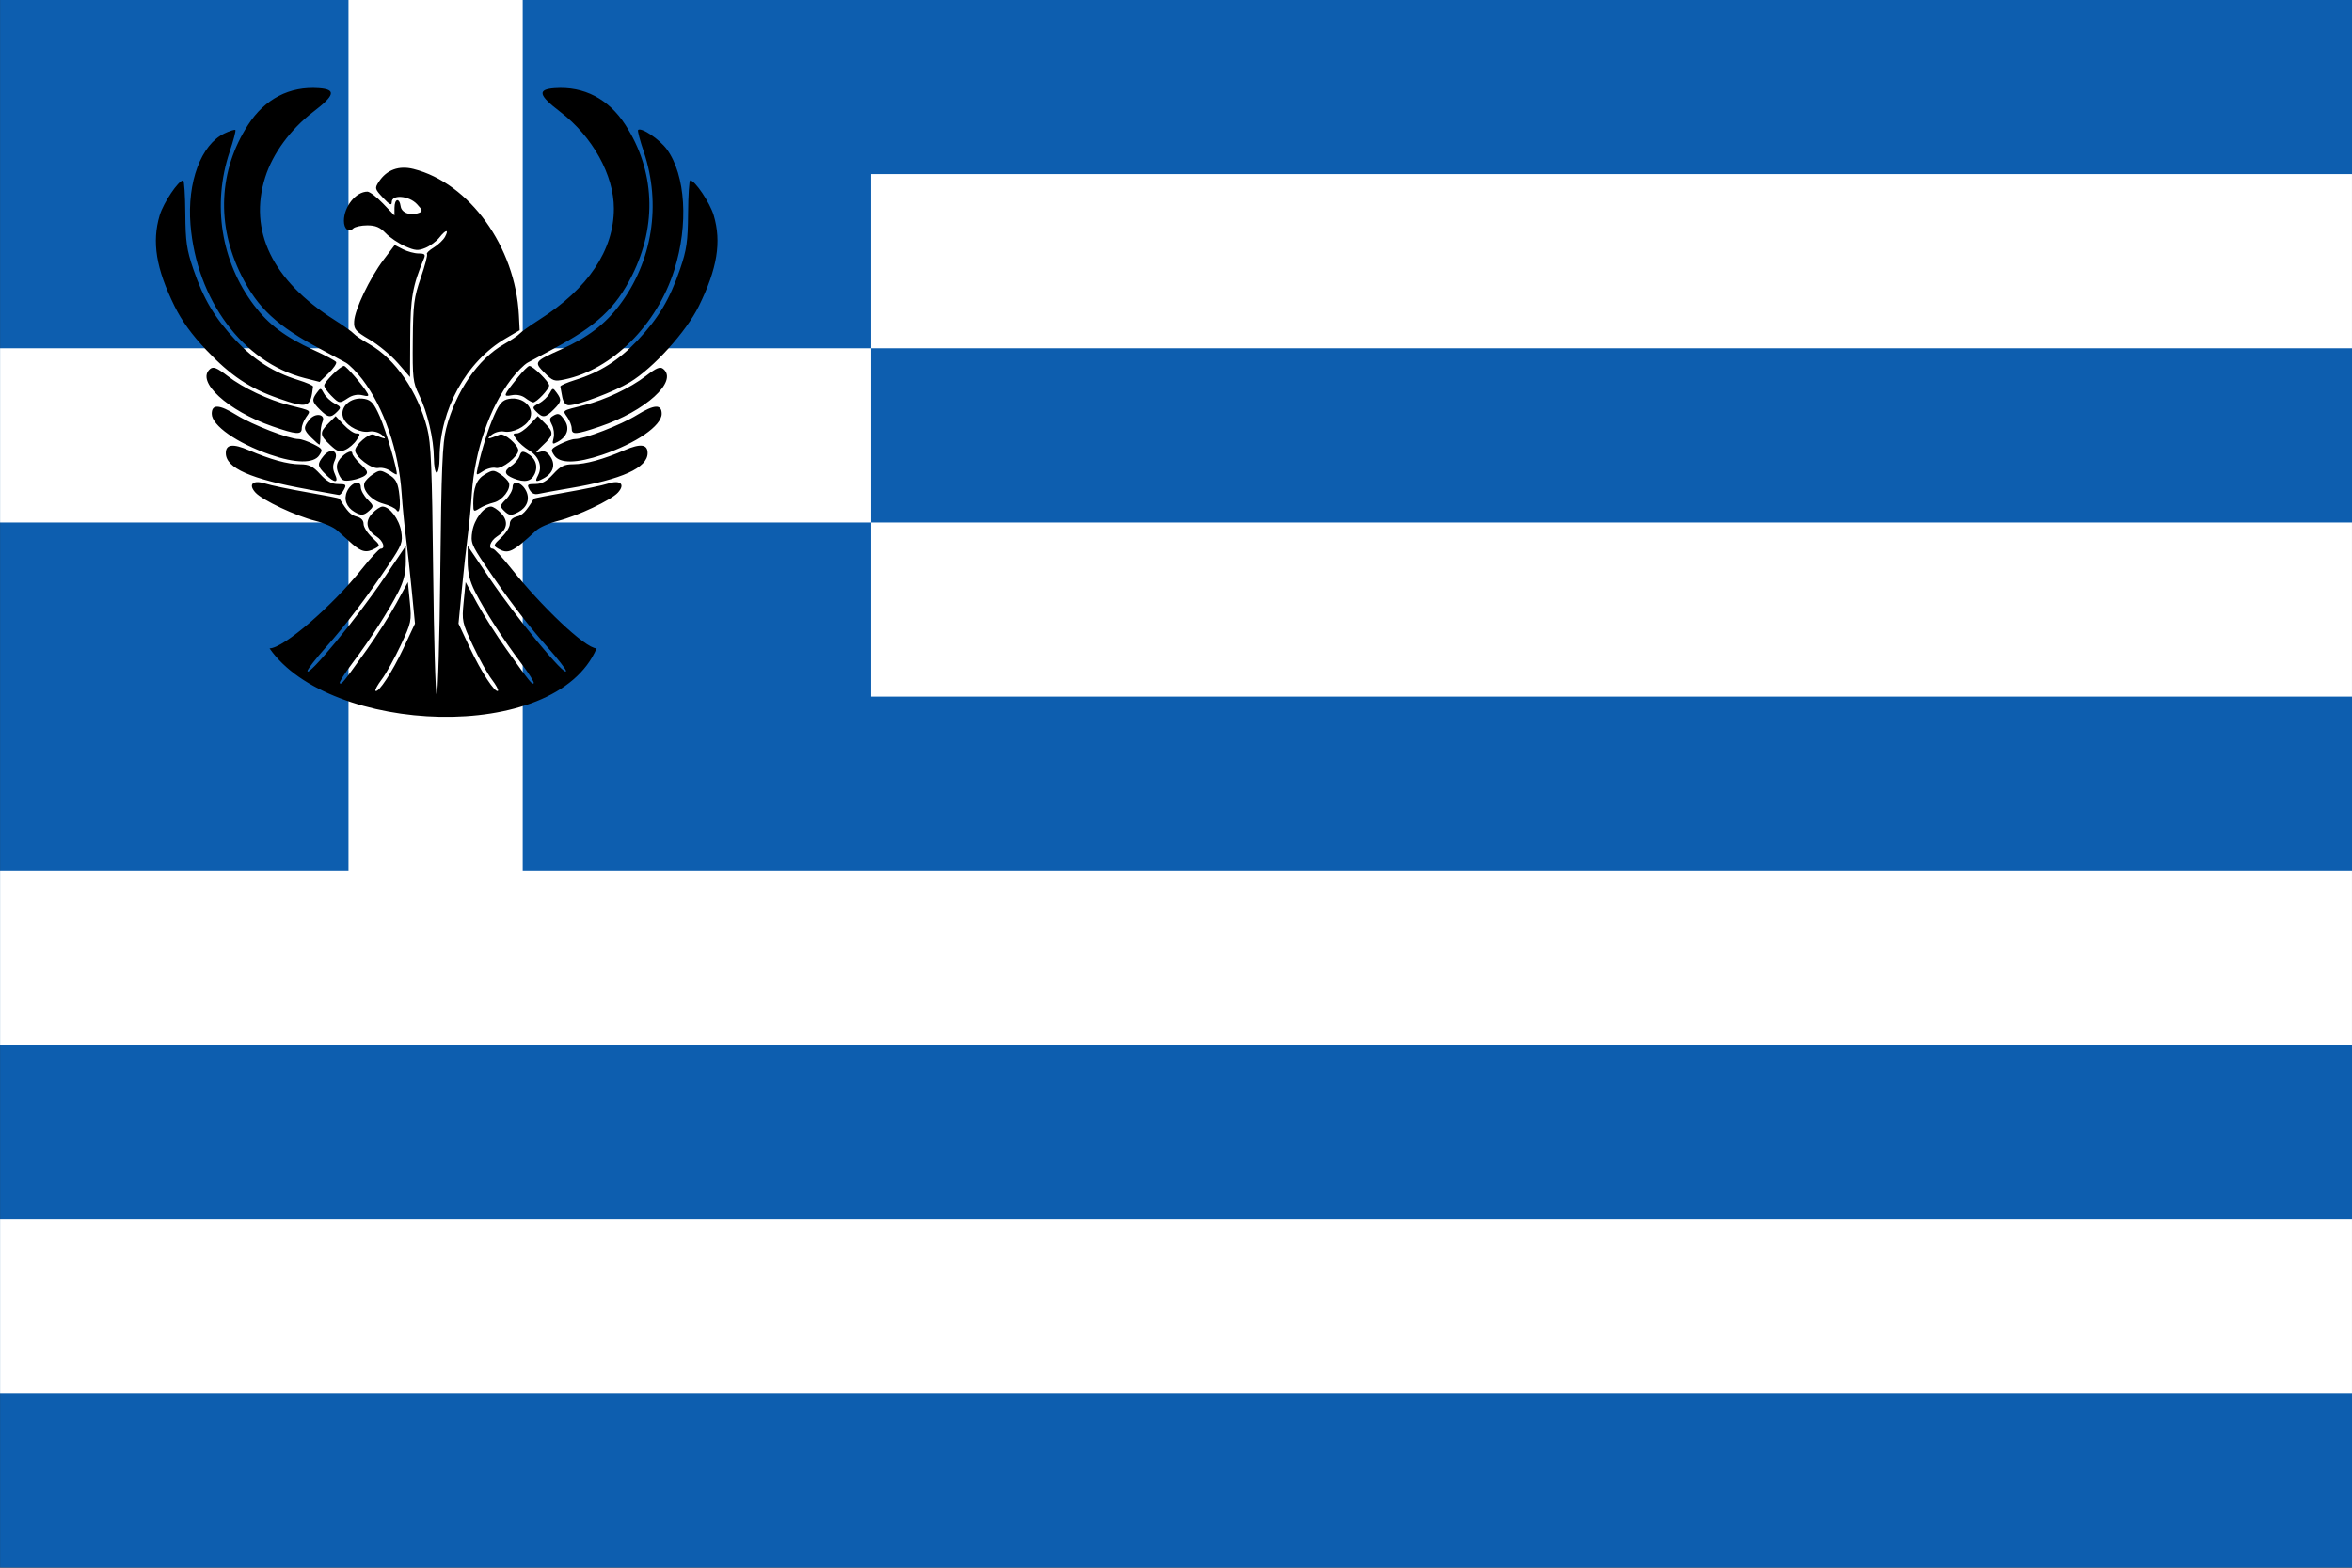
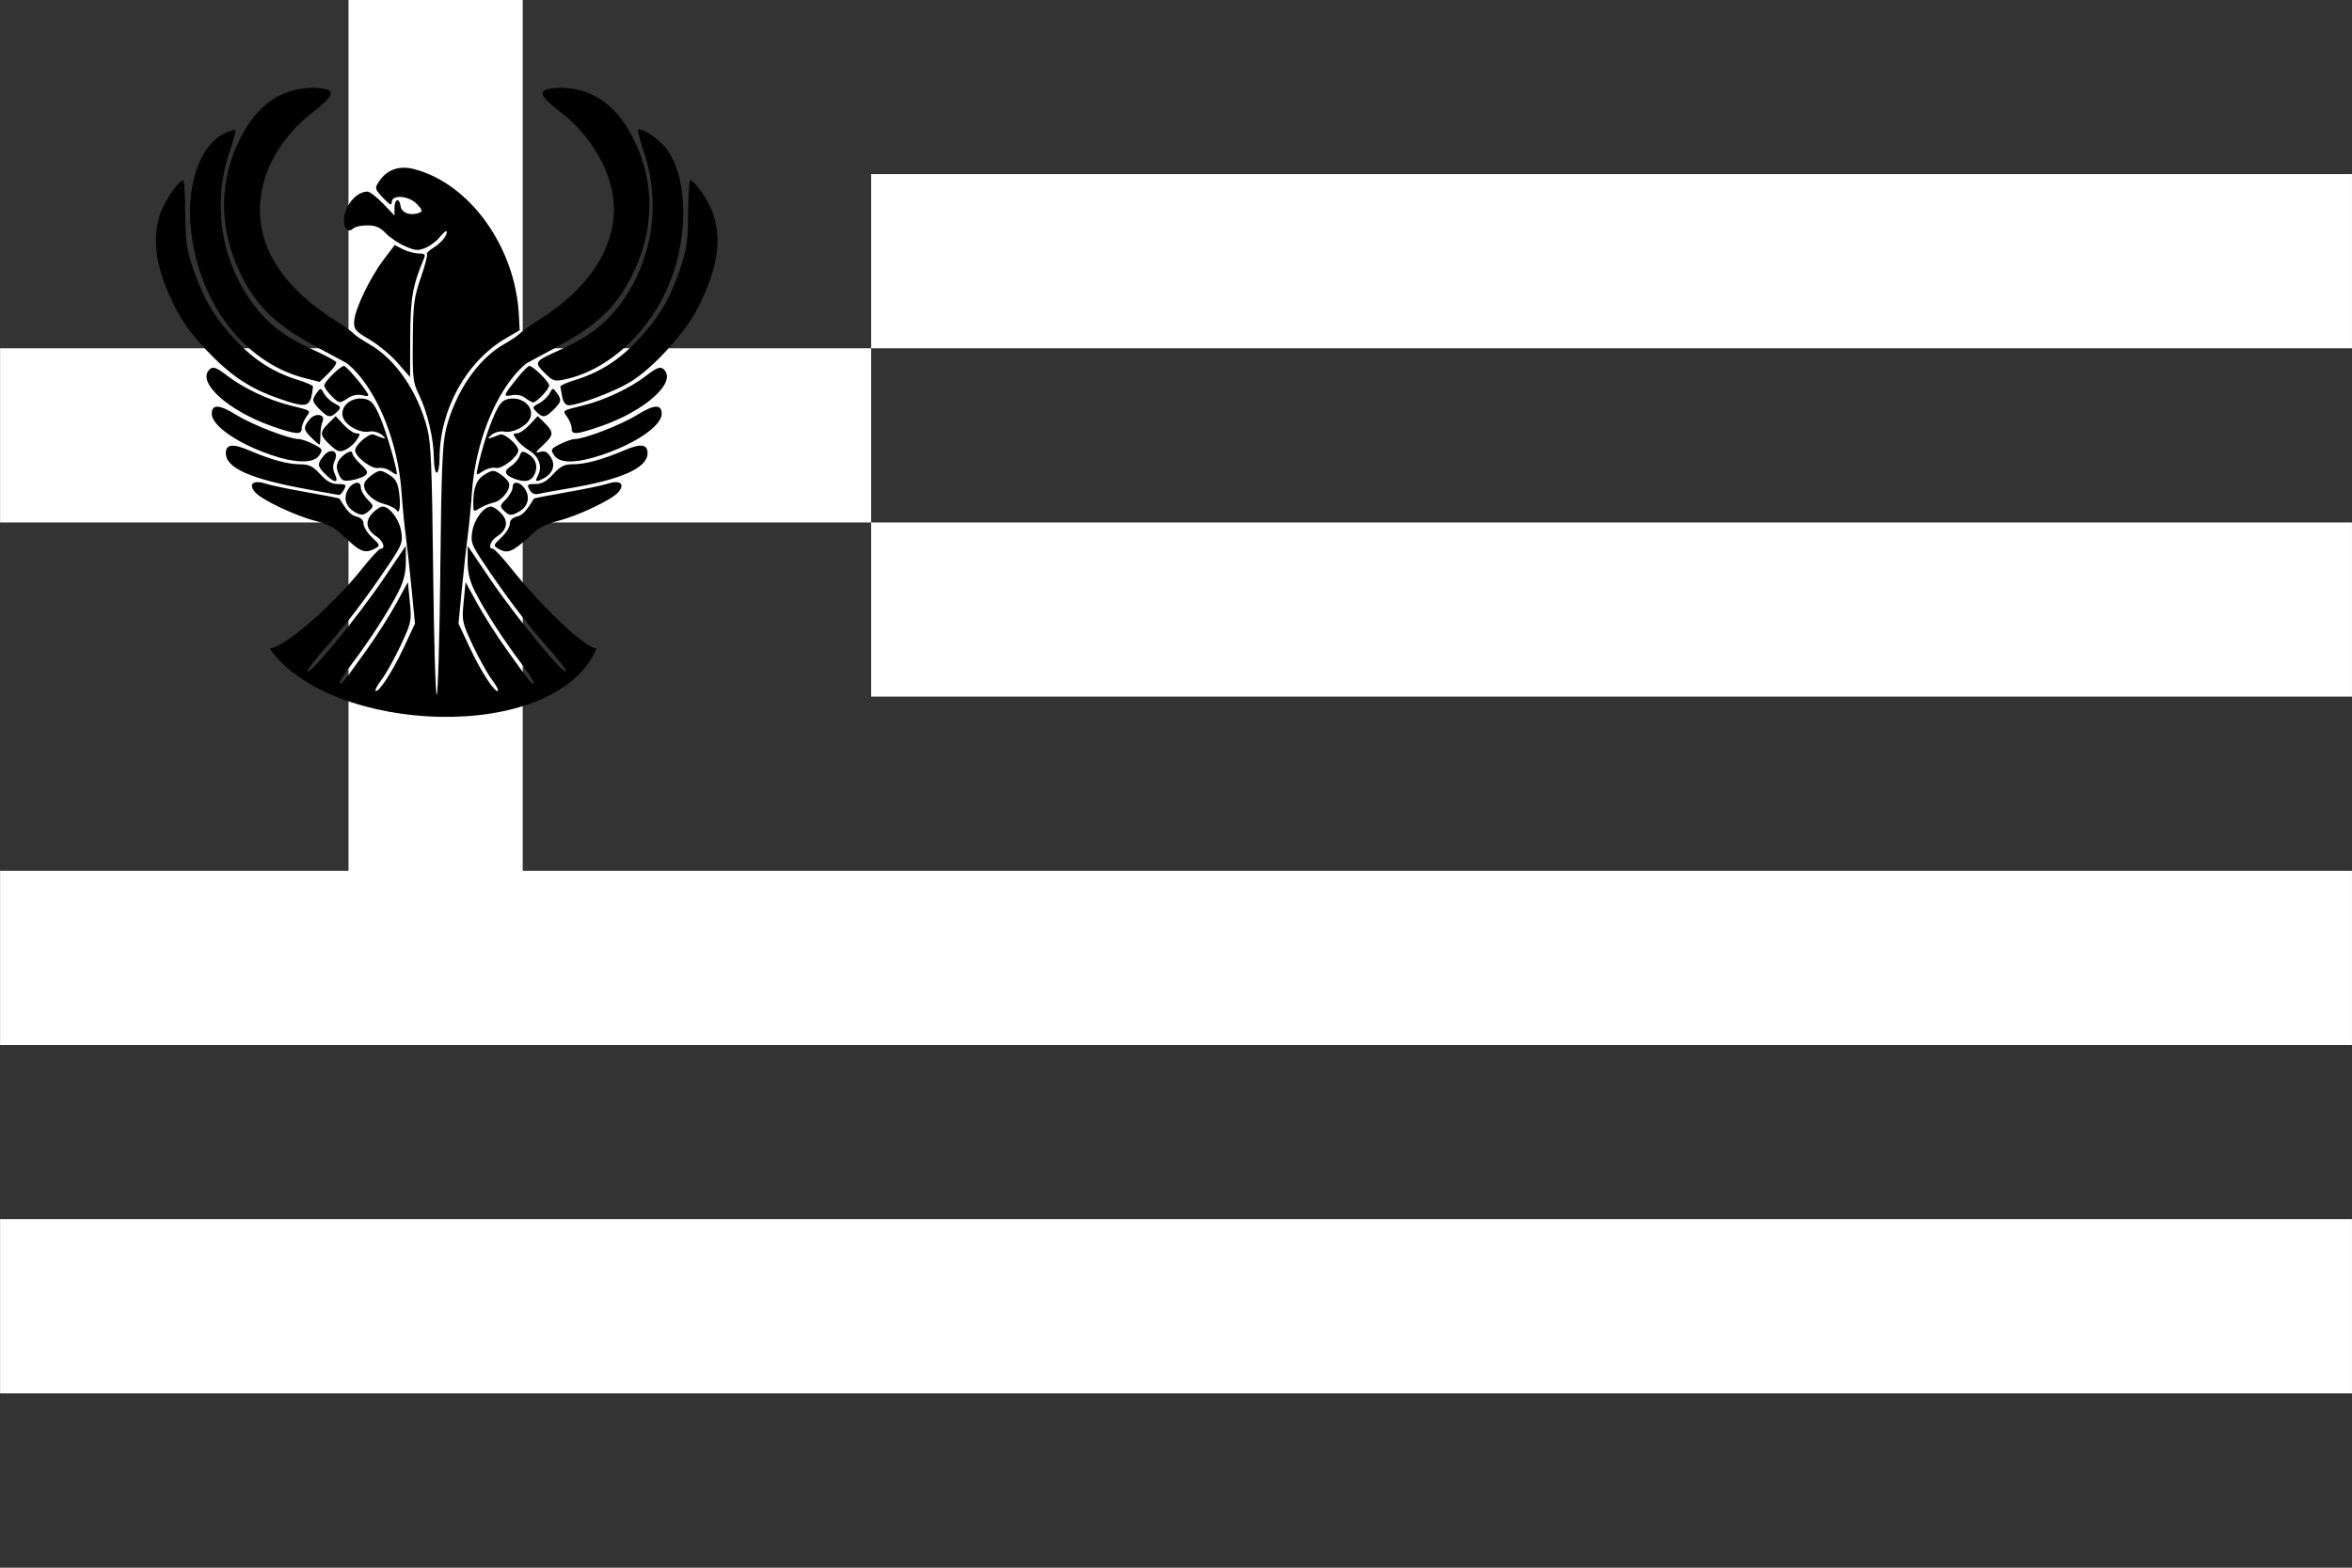
<svg xmlns="http://www.w3.org/2000/svg" xmlns:ns1="http://sodipodi.sourceforge.net/DTD/sodipodi-0.dtd" xmlns:ns2="http://www.inkscape.org/namespaces/inkscape" width="1803.066" height="1202.044" viewBox="0 0 81.138 54.092" version="1.1" id="svg6" ns1:docname="Flag_of_Greece.svg" ns2:version="1.0.1 (3bc2e813f5, 2020-09-07)">
  <rect x="0" y="0" width="81.138" height="54.092" fill="#333333" stroke="none" />
  <defs id="defs10" />
  <ns1:namedview pagecolor="#ffffff" bordercolor="#666666" borderopacity="1" objecttolerance="10" gridtolerance="10" guidetolerance="10" ns2:pageopacity="0" ns2:pageshadow="2" ns2:window-width="1920" ns2:window-height="1001" id="namedview8" showgrid="false" ns2:zoom="0.1296875" ns2:cx="1472.6329" ns2:cy="614.21093" ns2:window-x="-9" ns2:window-y="-9" ns2:window-maximized="1" ns2:current-layer="svg6" />
  <g id="g16" transform="matrix(3.005,0,0,3.005,73.709,-34.476)" ns2:export-xdpi="96" ns2:export-ydpi="96">
    <g id="g484" transform="translate(-16.615,-1.225)">
-       <rect fill="#0d5eaf" width="27" height="18" id="rect2-2" x="-7.913" y="12.697" />
      <path fill="none" stroke-width="2" stroke="#ffffff" d="m -2.913,12.697 v 11 m -5,-6 h 10 m 0,-2 H 19.087 m -17,4 H 19.087 m -27,4 H 19.087 m -27,4 H 19.087" id="path4" />
    </g>
  </g>
-   <path style="fill:#000000;stroke-width:0.097" d="m 15.056,24.126 c 0.979,-3.63 1.361,0.741 0,0 z m 0.133,-4.443 c 0.038,-3.524 0.074,-4.401 0.203,-4.9 0.329,-1.277 1.099,-2.398 1.996,-2.907 0.243,-0.138 0.486,-0.302 0.539,-0.364 0.053,-0.062 0.359,-0.279 0.679,-0.483 1.68,-1.067 2.571,-2.396 2.571,-3.834 0,-1.154 -0.734,-2.481 -1.843,-3.33 -0.761,-0.583 -0.809,-0.781 -0.198,-0.824 1.007,-0.072 1.858,0.37 2.436,1.265 1.018,1.576 1.103,3.457 0.234,5.194 -0.567,1.133 -1.229,1.749 -2.752,2.556 -0.341,0.181 -0.722,0.385 -0.848,0.455 -0.126,0.069 -0.384,0.329 -0.573,0.578 -0.746,0.977 -1.256,2.46 -1.356,3.938 -0.029,0.435 -0.094,1.096 -0.143,1.469 -0.049,0.373 -0.141,1.206 -0.203,1.85 l -0.114,1.171 0.392,0.837 c 0.389,0.83 0.877,1.575 0.97,1.482 0.027,-0.027 -0.071,-0.205 -0.216,-0.395 -0.145,-0.191 -0.438,-0.717 -0.65,-1.169 -0.371,-0.792 -0.383,-0.847 -0.318,-1.504 l 0.067,-0.682 0.399,0.732 c 0.22,0.403 0.673,1.114 1.007,1.582 0.826,1.156 0.887,1.231 0.944,1.173 0.028,-0.028 -0.166,-0.336 -0.43,-0.684 -0.613,-0.809 -1.268,-1.827 -1.594,-2.473 -0.184,-0.365 -0.255,-0.656 -0.255,-1.044 v -0.538 l 0.738,1.093 c 0.929,1.377 2.651,3.467 2.656,3.225 0.001,-0.054 -0.288,-0.425 -0.642,-0.825 -0.711,-0.801 -1.389,-1.694 -2.154,-2.833 -0.468,-0.697 -0.499,-0.779 -0.438,-1.16 0.066,-0.415 0.398,-0.855 0.644,-0.855 0.073,0 0.232,0.105 0.353,0.234 0.261,0.278 0.209,0.566 -0.145,0.798 -0.232,0.152 -0.323,0.423 -0.142,0.423 0.051,0 0.344,0.316 0.651,0.703 0.988,1.243 2.527,2.735 2.928,2.735 -1.421,3.337 -9.233,2.962 -11.283,0 0.485,0 2.195,-1.495 3.18,-2.735 0.307,-0.387 0.6,-0.703 0.651,-0.703 0.181,0 0.09,-0.271 -0.142,-0.423 -0.354,-0.232 -0.406,-0.52 -0.145,-0.798 0.121,-0.129 0.28,-0.234 0.353,-0.234 0.246,0 0.577,0.44 0.644,0.855 0.061,0.381 0.03,0.463 -0.438,1.16 -0.765,1.139 -1.444,2.032 -2.154,2.833 -0.354,0.399 -0.643,0.77 -0.642,0.825 0.005,0.242 1.727,-1.848 2.656,-3.225 l 0.738,-1.093 v 0.538 c 0,0.388 -0.071,0.679 -0.255,1.044 -0.326,0.647 -0.982,1.664 -1.594,2.473 -0.264,0.349 -0.458,0.657 -0.43,0.684 0.058,0.058 0.118,-0.018 0.944,-1.173 0.334,-0.467 0.787,-1.179 1.007,-1.582 l 0.399,-0.732 0.067,0.682 c 0.065,0.657 0.053,0.713 -0.318,1.504 -0.212,0.452 -0.504,0.978 -0.65,1.169 -0.145,0.191 -0.243,0.369 -0.216,0.395 0.093,0.093 0.581,-0.652 0.97,-1.482 l 0.392,-0.837 -0.114,-1.171 c -0.062,-0.644 -0.154,-1.477 -0.203,-1.85 -0.049,-0.373 -0.114,-1.035 -0.143,-1.469 -0.1,-1.478 -0.61,-2.961 -1.356,-3.938 -0.19,-0.248 -0.448,-0.508 -0.573,-0.578 -0.126,-0.069 -0.507,-0.274 -0.848,-0.455 C 9.555,11.248 8.892,10.633 8.325,9.499 7.456,7.762 7.541,5.881 8.56,4.305 9.138,3.411 9.989,2.969 10.996,3.041 c 0.61,0.043 0.562,0.242 -0.198,0.824 -0.774,0.593 -1.389,1.431 -1.648,2.248 -0.585,1.846 0.245,3.564 2.375,4.917 0.32,0.203 0.626,0.42 0.679,0.483 0.053,0.062 0.296,0.226 0.539,0.364 0.897,0.509 1.667,1.63 1.996,2.907 0.129,0.499 0.165,1.375 0.203,4.9 0.026,2.361 0.081,4.292 0.124,4.292 0.042,0 0.098,-1.932 0.124,-4.292 z M 12.145,18.762 C 11.977,18.615 11.745,18.407 11.628,18.3 11.512,18.192 11.179,18.046 10.889,17.974 10.215,17.807 9.05,17.259 8.812,16.995 8.549,16.705 8.73,16.547 9.163,16.688 c 0.178,0.058 0.821,0.192 1.427,0.297 0.607,0.105 1.111,0.204 1.121,0.22 0.272,0.445 0.39,0.569 0.59,0.619 0.156,0.039 0.241,0.129 0.241,0.254 0,0.106 0.133,0.317 0.295,0.469 0.283,0.264 0.287,0.28 0.103,0.378 -0.298,0.159 -0.467,0.124 -0.797,-0.164 z m 5.027,0.16 c -0.159,-0.092 -0.149,-0.123 0.121,-0.375 0.162,-0.151 0.294,-0.362 0.294,-0.468 0,-0.125 0.085,-0.214 0.241,-0.254 0.2,-0.05 0.318,-0.174 0.59,-0.619 0.009,-0.016 0.514,-0.114 1.121,-0.22 0.607,-0.105 1.249,-0.239 1.427,-0.297 0.434,-0.142 0.614,0.016 0.351,0.307 -0.238,0.263 -1.403,0.812 -2.076,0.979 -0.29,0.072 -0.623,0.218 -0.74,0.326 -0.835,0.77 -0.969,0.832 -1.33,0.622 z m -4.943,-1.259 c -0.28,-0.163 -0.379,-0.437 -0.257,-0.707 0.141,-0.31 0.474,-0.412 0.474,-0.146 0,0.104 0.105,0.294 0.232,0.422 0.219,0.219 0.222,0.241 0.065,0.384 -0.193,0.175 -0.282,0.183 -0.514,0.047 z m 5.149,-0.05 c -0.14,-0.14 -0.134,-0.174 0.076,-0.384 0.126,-0.126 0.23,-0.315 0.23,-0.419 0,-0.266 0.332,-0.164 0.474,0.146 0.126,0.277 0.019,0.554 -0.275,0.712 -0.25,0.134 -0.324,0.126 -0.504,-0.054 z m -3.702,-0.013 c -0.041,-0.065 -0.247,-0.165 -0.459,-0.222 -0.406,-0.109 -0.735,-0.478 -0.642,-0.72 0.03,-0.077 0.163,-0.212 0.297,-0.3 0.227,-0.149 0.263,-0.148 0.536,0.013 0.227,0.134 0.306,0.264 0.353,0.579 0.072,0.482 0.027,0.828 -0.085,0.65 z m 2.65,-0.207 c 0,-0.568 0.112,-0.855 0.402,-1.025 0.267,-0.158 0.303,-0.158 0.53,-0.01 0.134,0.088 0.267,0.223 0.297,0.3 0.082,0.213 -0.227,0.613 -0.526,0.683 -0.146,0.034 -0.364,0.123 -0.484,0.198 -0.207,0.129 -0.218,0.122 -0.218,-0.145 z M 10.624,16.886 C 8.647,16.53 7.79,16.152 7.79,15.635 c 0,-0.306 0.243,-0.337 0.793,-0.1 0.744,0.32 1.344,0.485 1.771,0.486 0.311,8.73e-4 0.438,0.064 0.692,0.341 0.229,0.25 0.391,0.34 0.617,0.34 0.276,0 0.295,0.019 0.202,0.194 -0.057,0.107 -0.135,0.189 -0.173,0.183 -0.038,-0.006 -0.518,-0.092 -1.067,-0.191 z m 7.642,0.009 c -0.094,-0.176 -0.075,-0.195 0.201,-0.195 0.225,0 0.387,-0.089 0.617,-0.34 0.254,-0.277 0.381,-0.34 0.692,-0.341 0.426,-0.001 1.027,-0.166 1.771,-0.486 0.55,-0.237 0.793,-0.206 0.793,0.1 0,0.508 -0.883,0.908 -2.676,1.211 -0.475,0.08 -0.961,0.168 -1.078,0.195 -0.149,0.034 -0.246,-0.011 -0.319,-0.146 z m -7.038,-0.53 c -0.284,-0.284 -0.291,-0.354 -0.068,-0.63 0.241,-0.298 0.541,-0.183 0.39,0.149 -0.078,0.172 -0.077,0.299 0.004,0.477 0.144,0.316 -0.012,0.319 -0.326,0.004 z m 0.46,-5e-4 c -0.083,-0.182 -0.088,-0.312 -0.018,-0.444 0.125,-0.233 0.483,-0.442 0.483,-0.282 0,0.06 0.13,0.232 0.29,0.381 0.241,0.225 0.267,0.29 0.154,0.383 -0.075,0.062 -0.283,0.136 -0.464,0.166 -0.286,0.046 -0.343,0.02 -0.446,-0.204 z m 6.029,0.142 c -0.32,-0.129 -0.346,-0.256 -0.089,-0.424 0.129,-0.084 0.262,-0.242 0.297,-0.35 0.051,-0.159 0.098,-0.178 0.248,-0.097 0.297,0.159 0.401,0.435 0.272,0.72 -0.118,0.259 -0.344,0.306 -0.727,0.152 z m 0.844,-0.107 c 0.159,-0.296 0.032,-0.65 -0.306,-0.856 -0.163,-0.099 -0.36,-0.272 -0.439,-0.385 -0.129,-0.184 -0.127,-0.205 0.017,-0.205 0.088,0 0.286,-0.134 0.439,-0.298 l 0.279,-0.298 0.245,0.245 c 0.318,0.318 0.31,0.407 -0.07,0.763 -0.259,0.242 -0.277,0.283 -0.102,0.228 0.163,-0.051 0.25,-0.01 0.371,0.174 0.179,0.273 0.085,0.563 -0.24,0.737 -0.272,0.146 -0.315,0.123 -0.193,-0.104 z M 13.465,16.25 c -0.107,-0.079 -0.294,-0.125 -0.416,-0.102 -0.23,0.043 -0.797,-0.388 -0.797,-0.607 0,-0.19 0.485,-0.608 0.635,-0.547 0.42,0.17 0.484,0.173 0.287,0.011 -0.112,-0.092 -0.295,-0.14 -0.435,-0.114 -0.292,0.055 -0.734,-0.159 -0.875,-0.423 -0.205,-0.384 0.218,-0.799 0.716,-0.704 0.225,0.043 0.323,0.156 0.518,0.597 0.22,0.497 0.643,1.949 0.585,2.007 -0.013,0.013 -0.112,-0.04 -0.218,-0.119 z m 3.013,-0.104 c 0.145,-0.655 0.362,-1.347 0.571,-1.819 0.181,-0.409 0.281,-0.521 0.503,-0.563 0.499,-0.095 0.921,0.32 0.716,0.704 -0.141,0.264 -0.583,0.477 -0.875,0.423 -0.139,-0.026 -0.322,0.022 -0.435,0.114 -0.197,0.162 -0.134,0.159 0.287,-0.011 0.15,-0.061 0.635,0.357 0.635,0.547 0,0.211 -0.573,0.658 -0.776,0.605 -0.106,-0.028 -0.304,0.022 -0.439,0.11 -0.245,0.16 -0.245,0.16 -0.186,-0.11 z m -1.511,-0.344 c -0.002,-0.649 -0.224,-1.596 -0.514,-2.184 -0.207,-0.421 -0.224,-0.576 -0.213,-1.865 0.011,-1.26 0.04,-1.486 0.277,-2.171 0.145,-0.42 0.241,-0.788 0.212,-0.816 -0.028,-0.028 0.076,-0.13 0.233,-0.225 0.156,-0.095 0.332,-0.263 0.391,-0.372 0.145,-0.27 0.024,-0.252 -0.198,0.03 -0.099,0.126 -0.314,0.285 -0.478,0.353 -0.256,0.106 -0.355,0.098 -0.707,-0.057 C 13.746,8.395 13.446,8.193 13.305,8.045 13.109,7.841 12.956,7.776 12.669,7.776 c -0.208,0 -0.427,0.049 -0.486,0.108 -0.154,0.154 -0.319,0.018 -0.319,-0.264 0,-0.494 0.414,-1.008 0.811,-1.008 0.08,0 0.322,0.186 0.539,0.412 l 0.394,0.412 0.001,-0.267 c 0.001,-0.32 0.169,-0.358 0.213,-0.049 0.032,0.227 0.341,0.336 0.635,0.223 0.13,-0.05 0.12,-0.094 -0.072,-0.299 -0.278,-0.296 -0.87,-0.343 -0.871,-0.07 0,0.13 -0.071,0.094 -0.3,-0.149 -0.286,-0.305 -0.292,-0.329 -0.144,-0.556 0.27,-0.412 0.69,-0.566 1.195,-0.439 1.927,0.485 3.513,2.683 3.635,5.039 l 0.027,0.524 -0.485,0.285 c -1.356,0.795 -2.273,2.456 -2.278,4.124 -9.99e-4,0.28 -0.045,0.509 -0.098,0.509 -0.053,0 -0.098,-0.229 -0.098,-0.509 z M 9.321,15.687 c -1.145,-0.397 -2.016,-1.006 -2.016,-1.41 0,-0.339 0.256,-0.326 0.854,0.043 0.556,0.343 1.811,0.829 2.142,0.829 0.09,0 0.319,0.079 0.508,0.175 0.324,0.165 0.336,0.187 0.203,0.388 -0.19,0.286 -0.822,0.277 -1.691,-0.025 z m 9.798,0.025 c -0.133,-0.201 -0.122,-0.223 0.203,-0.388 0.189,-0.096 0.418,-0.175 0.508,-0.175 0.331,0 1.586,-0.486 2.142,-0.829 0.598,-0.369 0.854,-0.382 0.854,-0.043 0,0.412 -0.881,1.02 -2.048,1.415 -0.891,0.301 -1.467,0.308 -1.659,0.02 z m -7.734,-0.364 c -0.36,-0.336 -0.366,-0.429 -0.051,-0.744 l 0.245,-0.245 0.279,0.298 c 0.153,0.164 0.349,0.298 0.436,0.298 0.143,0 0.144,0.021 0.008,0.228 -0.082,0.125 -0.255,0.276 -0.385,0.335 -0.204,0.093 -0.275,0.07 -0.532,-0.169 z m -0.64,-0.243 c -0.284,-0.284 -0.291,-0.354 -0.067,-0.63 0.202,-0.25 0.569,-0.183 0.446,0.08 -0.04,0.086 -0.072,0.299 -0.071,0.472 0.001,0.173 -0.014,0.315 -0.034,0.315 -0.02,0 -0.143,-0.107 -0.274,-0.238 z m 8.352,0.01 c 0.033,-0.131 0.008,-0.335 -0.055,-0.454 -0.092,-0.171 -0.088,-0.232 0.016,-0.299 0.2,-0.127 0.259,-0.106 0.427,0.15 0.178,0.271 0.079,0.56 -0.253,0.737 -0.176,0.094 -0.189,0.081 -0.135,-0.134 z M 9.408,14.714 C 7.851,14.174 6.739,13.153 7.249,12.73 c 0.11,-0.091 0.232,-0.042 0.606,0.246 0.536,0.412 1.41,0.826 2.118,1.003 0.794,0.199 0.757,0.173 0.588,0.414 -0.083,0.119 -0.152,0.294 -0.152,0.389 0,0.226 -0.191,0.213 -1.001,-0.068 z m 10.314,0.068 c 0,-0.095 -0.068,-0.27 -0.152,-0.389 -0.169,-0.242 -0.206,-0.215 0.588,-0.414 0.707,-0.177 1.582,-0.591 2.118,-1.003 0.374,-0.288 0.496,-0.337 0.606,-0.246 0.517,0.429 -0.615,1.455 -2.191,1.989 -0.831,0.281 -0.969,0.29 -0.969,0.063 z m -8.686,-0.648 c -0.275,-0.275 -0.286,-0.338 -0.105,-0.585 0.128,-0.176 0.136,-0.175 0.245,0.028 0.062,0.115 0.225,0.269 0.362,0.34 0.233,0.122 0.239,0.141 0.088,0.293 -0.217,0.217 -0.308,0.205 -0.589,-0.076 z m 7.471,0.076 c -0.151,-0.151 -0.146,-0.171 0.088,-0.293 0.137,-0.072 0.3,-0.225 0.362,-0.34 0.109,-0.203 0.117,-0.204 0.245,-0.028 0.181,0.247 0.17,0.31 -0.105,0.585 -0.281,0.281 -0.372,0.293 -0.589,0.076 z M 9.602,13.744 C 8.615,13.402 7.95,12.956 7.125,12.086 6.614,11.546 6.271,11.073 6.02,10.562 5.383,9.267 5.233,8.349 5.508,7.43 5.637,6.996 6.156,6.224 6.318,6.224 c 0.036,9e-5 0.07,0.513 0.074,1.14 0.007,0.973 0.048,1.253 0.274,1.916 0.358,1.048 0.747,1.7 1.473,2.47 0.646,0.685 1.299,1.099 2.148,1.362 0.286,0.088 0.516,0.19 0.512,0.226 -0.086,0.736 -0.168,0.764 -1.198,0.407 z m 9.794,-0.051 c -0.032,-0.16 -0.062,-0.321 -0.066,-0.356 -0.004,-0.036 0.226,-0.137 0.512,-0.226 0.85,-0.263 1.502,-0.676 2.148,-1.362 0.726,-0.77 1.115,-1.422 1.473,-2.47 0.226,-0.663 0.266,-0.943 0.274,-1.916 0.005,-0.627 0.038,-1.14 0.074,-1.14 0.162,-4.995e-4 0.681,0.772 0.81,1.206 0.274,0.92 0.124,1.837 -0.512,3.132 -0.435,0.885 -1.575,2.143 -2.382,2.629 -0.54,0.325 -1.781,0.793 -2.101,0.793 -0.114,0 -0.192,-0.099 -0.231,-0.291 z m -7.973,-0.044 c -0.131,-0.131 -0.238,-0.288 -0.238,-0.349 0,-0.124 0.557,-0.674 0.683,-0.674 0.076,0 0.661,0.682 0.814,0.95 0.054,0.094 0.01,0.11 -0.18,0.062 -0.161,-0.04 -0.337,-0.007 -0.49,0.093 -0.306,0.2 -0.307,0.2 -0.589,-0.082 z m 6.698,0.083 c -0.12,-0.092 -0.298,-0.128 -0.466,-0.095 -0.314,0.061 -0.3,0.019 0.196,-0.599 0.182,-0.227 0.367,-0.412 0.411,-0.412 0.126,0 0.683,0.55 0.683,0.674 0,0.127 -0.437,0.589 -0.553,0.584 -0.042,-0.002 -0.164,-0.07 -0.271,-0.152 z M 10.51,13.046 C 8.382,12.502 6.782,10.351 6.571,7.751 6.452,6.285 6.935,4.989 7.743,4.603 7.928,4.515 8.097,4.462 8.12,4.485 c 0.023,0.023 -0.067,0.362 -0.198,0.754 -0.61,1.817 -0.297,3.786 0.842,5.295 0.5,0.662 1.082,1.1 2.049,1.54 0.405,0.184 0.757,0.373 0.783,0.419 0.026,0.046 -0.091,0.219 -0.261,0.384 l -0.308,0.3 z m 8.27,-0.187 c -0.366,-0.371 -0.355,-0.386 0.596,-0.812 0.893,-0.401 1.499,-0.861 1.991,-1.513 1.139,-1.509 1.452,-3.478 0.842,-5.295 -0.132,-0.392 -0.221,-0.731 -0.198,-0.754 0.106,-0.108 0.742,0.32 0.996,0.67 0.646,0.891 0.749,2.594 0.253,4.164 -0.597,1.89 -2.137,3.427 -3.78,3.773 -0.359,0.076 -0.411,0.058 -0.698,-0.233 z m -5.058,-0.335 c -0.231,-0.265 -0.668,-0.627 -0.97,-0.805 -0.491,-0.29 -0.548,-0.356 -0.535,-0.628 0.019,-0.408 0.538,-1.496 1.014,-2.126 l 0.386,-0.511 0.283,0.146 c 0.155,0.08 0.399,0.146 0.54,0.146 0.208,0 0.244,0.033 0.187,0.17 -0.396,0.946 -0.469,1.365 -0.475,2.716 -0.004,0.76 -0.007,1.38 -0.007,1.378 -9.99e-4,-0.002 -0.19,-0.221 -0.422,-0.486 z" id="path2749-6" ns2:connector-curvature="0" ns1:nodetypes="ccsssssssssssssssscssssscsssssscssssssssssccsssssssssscsssssscssssscsssssssssssssssssssssssssssssssssssssssssssssssssssssssssssssssssssssssssssssssssssssssssssssssssssssssssssssscsssssssssssssssssssssssssssssssssssssssssssssscsssscsssscsssssssssssssssssssscssssssssssssssssssssssssssssssssssssssssssssssssssssssssssssscsssssssssssssssssssssssssssscsssssssssssssscssssssss" ns2:export-xdpi="96" ns2:export-ydpi="96" />
+   <path style="fill:#000000;stroke-width:0.097" d="m 15.056,24.126 c 0.979,-3.63 1.361,0.741 0,0 z m 0.133,-4.443 c 0.038,-3.524 0.074,-4.401 0.203,-4.9 0.329,-1.277 1.099,-2.398 1.996,-2.907 0.243,-0.138 0.486,-0.302 0.539,-0.364 0.053,-0.062 0.359,-0.279 0.679,-0.483 1.68,-1.067 2.571,-2.396 2.571,-3.834 0,-1.154 -0.734,-2.481 -1.843,-3.33 -0.761,-0.583 -0.809,-0.781 -0.198,-0.824 1.007,-0.072 1.858,0.37 2.436,1.265 1.018,1.576 1.103,3.457 0.234,5.194 -0.567,1.133 -1.229,1.749 -2.752,2.556 -0.341,0.181 -0.722,0.385 -0.848,0.455 -0.126,0.069 -0.384,0.329 -0.573,0.578 -0.746,0.977 -1.256,2.46 -1.356,3.938 -0.029,0.435 -0.094,1.096 -0.143,1.469 -0.049,0.373 -0.141,1.206 -0.203,1.85 l -0.114,1.171 0.392,0.837 c 0.389,0.83 0.877,1.575 0.97,1.482 0.027,-0.027 -0.071,-0.205 -0.216,-0.395 -0.145,-0.191 -0.438,-0.717 -0.65,-1.169 -0.371,-0.792 -0.383,-0.847 -0.318,-1.504 l 0.067,-0.682 0.399,0.732 c 0.22,0.403 0.673,1.114 1.007,1.582 0.826,1.156 0.887,1.231 0.944,1.173 0.028,-0.028 -0.166,-0.336 -0.43,-0.684 -0.613,-0.809 -1.268,-1.827 -1.594,-2.473 -0.184,-0.365 -0.255,-0.656 -0.255,-1.044 v -0.538 l 0.738,1.093 c 0.929,1.377 2.651,3.467 2.656,3.225 0.001,-0.054 -0.288,-0.425 -0.642,-0.825 -0.711,-0.801 -1.389,-1.694 -2.154,-2.833 -0.468,-0.697 -0.499,-0.779 -0.438,-1.16 0.066,-0.415 0.398,-0.855 0.644,-0.855 0.073,0 0.232,0.105 0.353,0.234 0.261,0.278 0.209,0.566 -0.145,0.798 -0.232,0.152 -0.323,0.423 -0.142,0.423 0.051,0 0.344,0.316 0.651,0.703 0.988,1.243 2.527,2.735 2.928,2.735 -1.421,3.337 -9.233,2.962 -11.283,0 0.485,0 2.195,-1.495 3.18,-2.735 0.307,-0.387 0.6,-0.703 0.651,-0.703 0.181,0 0.09,-0.271 -0.142,-0.423 -0.354,-0.232 -0.406,-0.52 -0.145,-0.798 0.121,-0.129 0.28,-0.234 0.353,-0.234 0.246,0 0.577,0.44 0.644,0.855 0.061,0.381 0.03,0.463 -0.438,1.16 -0.765,1.139 -1.444,2.032 -2.154,2.833 -0.354,0.399 -0.643,0.77 -0.642,0.825 0.005,0.242 1.727,-1.848 2.656,-3.225 l 0.738,-1.093 v 0.538 c 0,0.388 -0.071,0.679 -0.255,1.044 -0.326,0.647 -0.982,1.664 -1.594,2.473 -0.264,0.349 -0.458,0.657 -0.43,0.684 0.058,0.058 0.118,-0.018 0.944,-1.173 0.334,-0.467 0.787,-1.179 1.007,-1.582 l 0.399,-0.732 0.067,0.682 c 0.065,0.657 0.053,0.713 -0.318,1.504 -0.212,0.452 -0.504,0.978 -0.65,1.169 -0.145,0.191 -0.243,0.369 -0.216,0.395 0.093,0.093 0.581,-0.652 0.97,-1.482 l 0.392,-0.837 -0.114,-1.171 c -0.062,-0.644 -0.154,-1.477 -0.203,-1.85 -0.049,-0.373 -0.114,-1.035 -0.143,-1.469 -0.1,-1.478 -0.61,-2.961 -1.356,-3.938 -0.19,-0.248 -0.448,-0.508 -0.573,-0.578 -0.126,-0.069 -0.507,-0.274 -0.848,-0.455 C 9.555,11.248 8.892,10.633 8.325,9.499 7.456,7.762 7.541,5.881 8.56,4.305 9.138,3.411 9.989,2.969 10.996,3.041 c 0.61,0.043 0.562,0.242 -0.198,0.824 -0.774,0.593 -1.389,1.431 -1.648,2.248 -0.585,1.846 0.245,3.564 2.375,4.917 0.32,0.203 0.626,0.42 0.679,0.483 0.053,0.062 0.296,0.226 0.539,0.364 0.897,0.509 1.667,1.63 1.996,2.907 0.129,0.499 0.165,1.375 0.203,4.9 0.026,2.361 0.081,4.292 0.124,4.292 0.042,0 0.098,-1.932 0.124,-4.292 z M 12.145,18.762 C 11.977,18.615 11.745,18.407 11.628,18.3 11.512,18.192 11.179,18.046 10.889,17.974 10.215,17.807 9.05,17.259 8.812,16.995 8.549,16.705 8.73,16.547 9.163,16.688 c 0.178,0.058 0.821,0.192 1.427,0.297 0.607,0.105 1.111,0.204 1.121,0.22 0.272,0.445 0.39,0.569 0.59,0.619 0.156,0.039 0.241,0.129 0.241,0.254 0,0.106 0.133,0.317 0.295,0.469 0.283,0.264 0.287,0.28 0.103,0.378 -0.298,0.159 -0.467,0.124 -0.797,-0.164 z m 5.027,0.16 c -0.159,-0.092 -0.149,-0.123 0.121,-0.375 0.162,-0.151 0.294,-0.362 0.294,-0.468 0,-0.125 0.085,-0.214 0.241,-0.254 0.2,-0.05 0.318,-0.174 0.59,-0.619 0.009,-0.016 0.514,-0.114 1.121,-0.22 0.607,-0.105 1.249,-0.239 1.427,-0.297 0.434,-0.142 0.614,0.016 0.351,0.307 -0.238,0.263 -1.403,0.812 -2.076,0.979 -0.29,0.072 -0.623,0.218 -0.74,0.326 -0.835,0.77 -0.969,0.832 -1.33,0.622 z m -4.943,-1.259 c -0.28,-0.163 -0.379,-0.437 -0.257,-0.707 0.141,-0.31 0.474,-0.412 0.474,-0.146 0,0.104 0.105,0.294 0.232,0.422 0.219,0.219 0.222,0.241 0.065,0.384 -0.193,0.175 -0.282,0.183 -0.514,0.047 z m 5.149,-0.05 c -0.14,-0.14 -0.134,-0.174 0.076,-0.384 0.126,-0.126 0.23,-0.315 0.23,-0.419 0,-0.266 0.332,-0.164 0.474,0.146 0.126,0.277 0.019,0.554 -0.275,0.712 -0.25,0.134 -0.324,0.126 -0.504,-0.054 z m -3.702,-0.013 c -0.041,-0.065 -0.247,-0.165 -0.459,-0.222 -0.406,-0.109 -0.735,-0.478 -0.642,-0.72 0.03,-0.077 0.163,-0.212 0.297,-0.3 0.227,-0.149 0.263,-0.148 0.536,0.013 0.227,0.134 0.306,0.264 0.353,0.579 0.072,0.482 0.027,0.828 -0.085,0.65 z m 2.65,-0.207 c 0,-0.568 0.112,-0.855 0.402,-1.025 0.267,-0.158 0.303,-0.158 0.53,-0.01 0.134,0.088 0.267,0.223 0.297,0.3 0.082,0.213 -0.227,0.613 -0.526,0.683 -0.146,0.034 -0.364,0.123 -0.484,0.198 -0.207,0.129 -0.218,0.122 -0.218,-0.145 z M 10.624,16.886 C 8.647,16.53 7.79,16.152 7.79,15.635 c 0,-0.306 0.243,-0.337 0.793,-0.1 0.744,0.32 1.344,0.485 1.771,0.486 0.311,8.73e-4 0.438,0.064 0.692,0.341 0.229,0.25 0.391,0.34 0.617,0.34 0.276,0 0.295,0.019 0.202,0.194 -0.057,0.107 -0.135,0.189 -0.173,0.183 -0.038,-0.006 -0.518,-0.092 -1.067,-0.191 z m 7.642,0.009 c -0.094,-0.176 -0.075,-0.195 0.201,-0.195 0.225,0 0.387,-0.089 0.617,-0.34 0.254,-0.277 0.381,-0.34 0.692,-0.341 0.426,-0.001 1.027,-0.166 1.771,-0.486 0.55,-0.237 0.793,-0.206 0.793,0.1 0,0.508 -0.883,0.908 -2.676,1.211 -0.475,0.08 -0.961,0.168 -1.078,0.195 -0.149,0.034 -0.246,-0.011 -0.319,-0.146 z m -7.038,-0.53 c -0.284,-0.284 -0.291,-0.354 -0.068,-0.63 0.241,-0.298 0.541,-0.183 0.39,0.149 -0.078,0.172 -0.077,0.299 0.004,0.477 0.144,0.316 -0.012,0.319 -0.326,0.004 z m 0.46,-5e-4 c -0.083,-0.182 -0.088,-0.312 -0.018,-0.444 0.125,-0.233 0.483,-0.442 0.483,-0.282 0,0.06 0.13,0.232 0.29,0.381 0.241,0.225 0.267,0.29 0.154,0.383 -0.075,0.062 -0.283,0.136 -0.464,0.166 -0.286,0.046 -0.343,0.02 -0.446,-0.204 z m 6.029,0.142 c -0.32,-0.129 -0.346,-0.256 -0.089,-0.424 0.129,-0.084 0.262,-0.242 0.297,-0.35 0.051,-0.159 0.098,-0.178 0.248,-0.097 0.297,0.159 0.401,0.435 0.272,0.72 -0.118,0.259 -0.344,0.306 -0.727,0.152 z m 0.844,-0.107 c 0.159,-0.296 0.032,-0.65 -0.306,-0.856 -0.163,-0.099 -0.36,-0.272 -0.439,-0.385 -0.129,-0.184 -0.127,-0.205 0.017,-0.205 0.088,0 0.286,-0.134 0.439,-0.298 l 0.279,-0.298 0.245,0.245 c 0.318,0.318 0.31,0.407 -0.07,0.763 -0.259,0.242 -0.277,0.283 -0.102,0.228 0.163,-0.051 0.25,-0.01 0.371,0.174 0.179,0.273 0.085,0.563 -0.24,0.737 -0.272,0.146 -0.315,0.123 -0.193,-0.104 z M 13.465,16.25 c -0.107,-0.079 -0.294,-0.125 -0.416,-0.102 -0.23,0.043 -0.797,-0.388 -0.797,-0.607 0,-0.19 0.485,-0.608 0.635,-0.547 0.42,0.17 0.484,0.173 0.287,0.011 -0.112,-0.092 -0.295,-0.14 -0.435,-0.114 -0.292,0.055 -0.734,-0.159 -0.875,-0.423 -0.205,-0.384 0.218,-0.799 0.716,-0.704 0.225,0.043 0.323,0.156 0.518,0.597 0.22,0.497 0.643,1.949 0.585,2.007 -0.013,0.013 -0.112,-0.04 -0.218,-0.119 z m 3.013,-0.104 c 0.145,-0.655 0.362,-1.347 0.571,-1.819 0.181,-0.409 0.281,-0.521 0.503,-0.563 0.499,-0.095 0.921,0.32 0.716,0.704 -0.141,0.264 -0.583,0.477 -0.875,0.423 -0.139,-0.026 -0.322,0.022 -0.435,0.114 -0.197,0.162 -0.134,0.159 0.287,-0.011 0.15,-0.061 0.635,0.357 0.635,0.547 0,0.211 -0.573,0.658 -0.776,0.605 -0.106,-0.028 -0.304,0.022 -0.439,0.11 -0.245,0.16 -0.245,0.16 -0.186,-0.11 z m -1.511,-0.344 c -0.002,-0.649 -0.224,-1.596 -0.514,-2.184 -0.207,-0.421 -0.224,-0.576 -0.213,-1.865 0.011,-1.26 0.04,-1.486 0.277,-2.171 0.145,-0.42 0.241,-0.788 0.212,-0.816 -0.028,-0.028 0.076,-0.13 0.233,-0.225 0.156,-0.095 0.332,-0.263 0.391,-0.372 0.145,-0.27 0.024,-0.252 -0.198,0.03 -0.099,0.126 -0.314,0.285 -0.478,0.353 -0.256,0.106 -0.355,0.098 -0.707,-0.057 C 13.746,8.395 13.446,8.193 13.305,8.045 13.109,7.841 12.956,7.776 12.669,7.776 c -0.208,0 -0.427,0.049 -0.486,0.108 -0.154,0.154 -0.319,0.018 -0.319,-0.264 0,-0.494 0.414,-1.008 0.811,-1.008 0.08,0 0.322,0.186 0.539,0.412 l 0.394,0.412 0.001,-0.267 c 0.001,-0.32 0.169,-0.358 0.213,-0.049 0.032,0.227 0.341,0.336 0.635,0.223 0.13,-0.05 0.12,-0.094 -0.072,-0.299 -0.278,-0.296 -0.87,-0.343 -0.871,-0.07 0,0.13 -0.071,0.094 -0.3,-0.149 -0.286,-0.305 -0.292,-0.329 -0.144,-0.556 0.27,-0.412 0.69,-0.566 1.195,-0.439 1.927,0.485 3.513,2.683 3.635,5.039 l 0.027,0.524 -0.485,0.285 c -1.356,0.795 -2.273,2.456 -2.278,4.124 -9.99e-4,0.28 -0.045,0.509 -0.098,0.509 -0.053,0 -0.098,-0.229 -0.098,-0.509 z M 9.321,15.687 c -1.145,-0.397 -2.016,-1.006 -2.016,-1.41 0,-0.339 0.256,-0.326 0.854,0.043 0.556,0.343 1.811,0.829 2.142,0.829 0.09,0 0.319,0.079 0.508,0.175 0.324,0.165 0.336,0.187 0.203,0.388 -0.19,0.286 -0.822,0.277 -1.691,-0.025 z m 9.798,0.025 c -0.133,-0.201 -0.122,-0.223 0.203,-0.388 0.189,-0.096 0.418,-0.175 0.508,-0.175 0.331,0 1.586,-0.486 2.142,-0.829 0.598,-0.369 0.854,-0.382 0.854,-0.043 0,0.412 -0.881,1.02 -2.048,1.415 -0.891,0.301 -1.467,0.308 -1.659,0.02 z m -7.734,-0.364 c -0.36,-0.336 -0.366,-0.429 -0.051,-0.744 l 0.245,-0.245 0.279,0.298 c 0.153,0.164 0.349,0.298 0.436,0.298 0.143,0 0.144,0.021 0.008,0.228 -0.082,0.125 -0.255,0.276 -0.385,0.335 -0.204,0.093 -0.275,0.07 -0.532,-0.169 z m -0.64,-0.243 c -0.284,-0.284 -0.291,-0.354 -0.067,-0.63 0.202,-0.25 0.569,-0.183 0.446,0.08 -0.04,0.086 -0.072,0.299 -0.071,0.472 0.001,0.173 -0.014,0.315 -0.034,0.315 -0.02,0 -0.143,-0.107 -0.274,-0.238 z m 8.352,0.01 z M 9.408,14.714 C 7.851,14.174 6.739,13.153 7.249,12.73 c 0.11,-0.091 0.232,-0.042 0.606,0.246 0.536,0.412 1.41,0.826 2.118,1.003 0.794,0.199 0.757,0.173 0.588,0.414 -0.083,0.119 -0.152,0.294 -0.152,0.389 0,0.226 -0.191,0.213 -1.001,-0.068 z m 10.314,0.068 c 0,-0.095 -0.068,-0.27 -0.152,-0.389 -0.169,-0.242 -0.206,-0.215 0.588,-0.414 0.707,-0.177 1.582,-0.591 2.118,-1.003 0.374,-0.288 0.496,-0.337 0.606,-0.246 0.517,0.429 -0.615,1.455 -2.191,1.989 -0.831,0.281 -0.969,0.29 -0.969,0.063 z m -8.686,-0.648 c -0.275,-0.275 -0.286,-0.338 -0.105,-0.585 0.128,-0.176 0.136,-0.175 0.245,0.028 0.062,0.115 0.225,0.269 0.362,0.34 0.233,0.122 0.239,0.141 0.088,0.293 -0.217,0.217 -0.308,0.205 -0.589,-0.076 z m 7.471,0.076 c -0.151,-0.151 -0.146,-0.171 0.088,-0.293 0.137,-0.072 0.3,-0.225 0.362,-0.34 0.109,-0.203 0.117,-0.204 0.245,-0.028 0.181,0.247 0.17,0.31 -0.105,0.585 -0.281,0.281 -0.372,0.293 -0.589,0.076 z M 9.602,13.744 C 8.615,13.402 7.95,12.956 7.125,12.086 6.614,11.546 6.271,11.073 6.02,10.562 5.383,9.267 5.233,8.349 5.508,7.43 5.637,6.996 6.156,6.224 6.318,6.224 c 0.036,9e-5 0.07,0.513 0.074,1.14 0.007,0.973 0.048,1.253 0.274,1.916 0.358,1.048 0.747,1.7 1.473,2.47 0.646,0.685 1.299,1.099 2.148,1.362 0.286,0.088 0.516,0.19 0.512,0.226 -0.086,0.736 -0.168,0.764 -1.198,0.407 z m 9.794,-0.051 c -0.032,-0.16 -0.062,-0.321 -0.066,-0.356 -0.004,-0.036 0.226,-0.137 0.512,-0.226 0.85,-0.263 1.502,-0.676 2.148,-1.362 0.726,-0.77 1.115,-1.422 1.473,-2.47 0.226,-0.663 0.266,-0.943 0.274,-1.916 0.005,-0.627 0.038,-1.14 0.074,-1.14 0.162,-4.995e-4 0.681,0.772 0.81,1.206 0.274,0.92 0.124,1.837 -0.512,3.132 -0.435,0.885 -1.575,2.143 -2.382,2.629 -0.54,0.325 -1.781,0.793 -2.101,0.793 -0.114,0 -0.192,-0.099 -0.231,-0.291 z m -7.973,-0.044 c -0.131,-0.131 -0.238,-0.288 -0.238,-0.349 0,-0.124 0.557,-0.674 0.683,-0.674 0.076,0 0.661,0.682 0.814,0.95 0.054,0.094 0.01,0.11 -0.18,0.062 -0.161,-0.04 -0.337,-0.007 -0.49,0.093 -0.306,0.2 -0.307,0.2 -0.589,-0.082 z m 6.698,0.083 c -0.12,-0.092 -0.298,-0.128 -0.466,-0.095 -0.314,0.061 -0.3,0.019 0.196,-0.599 0.182,-0.227 0.367,-0.412 0.411,-0.412 0.126,0 0.683,0.55 0.683,0.674 0,0.127 -0.437,0.589 -0.553,0.584 -0.042,-0.002 -0.164,-0.07 -0.271,-0.152 z M 10.51,13.046 C 8.382,12.502 6.782,10.351 6.571,7.751 6.452,6.285 6.935,4.989 7.743,4.603 7.928,4.515 8.097,4.462 8.12,4.485 c 0.023,0.023 -0.067,0.362 -0.198,0.754 -0.61,1.817 -0.297,3.786 0.842,5.295 0.5,0.662 1.082,1.1 2.049,1.54 0.405,0.184 0.757,0.373 0.783,0.419 0.026,0.046 -0.091,0.219 -0.261,0.384 l -0.308,0.3 z m 8.27,-0.187 c -0.366,-0.371 -0.355,-0.386 0.596,-0.812 0.893,-0.401 1.499,-0.861 1.991,-1.513 1.139,-1.509 1.452,-3.478 0.842,-5.295 -0.132,-0.392 -0.221,-0.731 -0.198,-0.754 0.106,-0.108 0.742,0.32 0.996,0.67 0.646,0.891 0.749,2.594 0.253,4.164 -0.597,1.89 -2.137,3.427 -3.78,3.773 -0.359,0.076 -0.411,0.058 -0.698,-0.233 z m -5.058,-0.335 c -0.231,-0.265 -0.668,-0.627 -0.97,-0.805 -0.491,-0.29 -0.548,-0.356 -0.535,-0.628 0.019,-0.408 0.538,-1.496 1.014,-2.126 l 0.386,-0.511 0.283,0.146 c 0.155,0.08 0.399,0.146 0.54,0.146 0.208,0 0.244,0.033 0.187,0.17 -0.396,0.946 -0.469,1.365 -0.475,2.716 -0.004,0.76 -0.007,1.38 -0.007,1.378 -9.99e-4,-0.002 -0.19,-0.221 -0.422,-0.486 z" id="path2749-6" ns2:connector-curvature="0" ns1:nodetypes="ccsssssssssssssssscssssscsssssscssssssssssccsssssssssscsssssscssssscsssssssssssssssssssssssssssssssssssssssssssssssssssssssssssssssssssssssssssssssssssssssssssssssssssssssssssssscsssssssssssssssssssssssssssssssssssssssssssssscsssscsssscsssssssssssssssssssscssssssssssssssssssssssssssssssssssssssssssssssssssssssssssssscsssssssssssssssssssssssssssscsssssssssssssscssssssss" ns2:export-xdpi="96" ns2:export-ydpi="96" />
</svg>